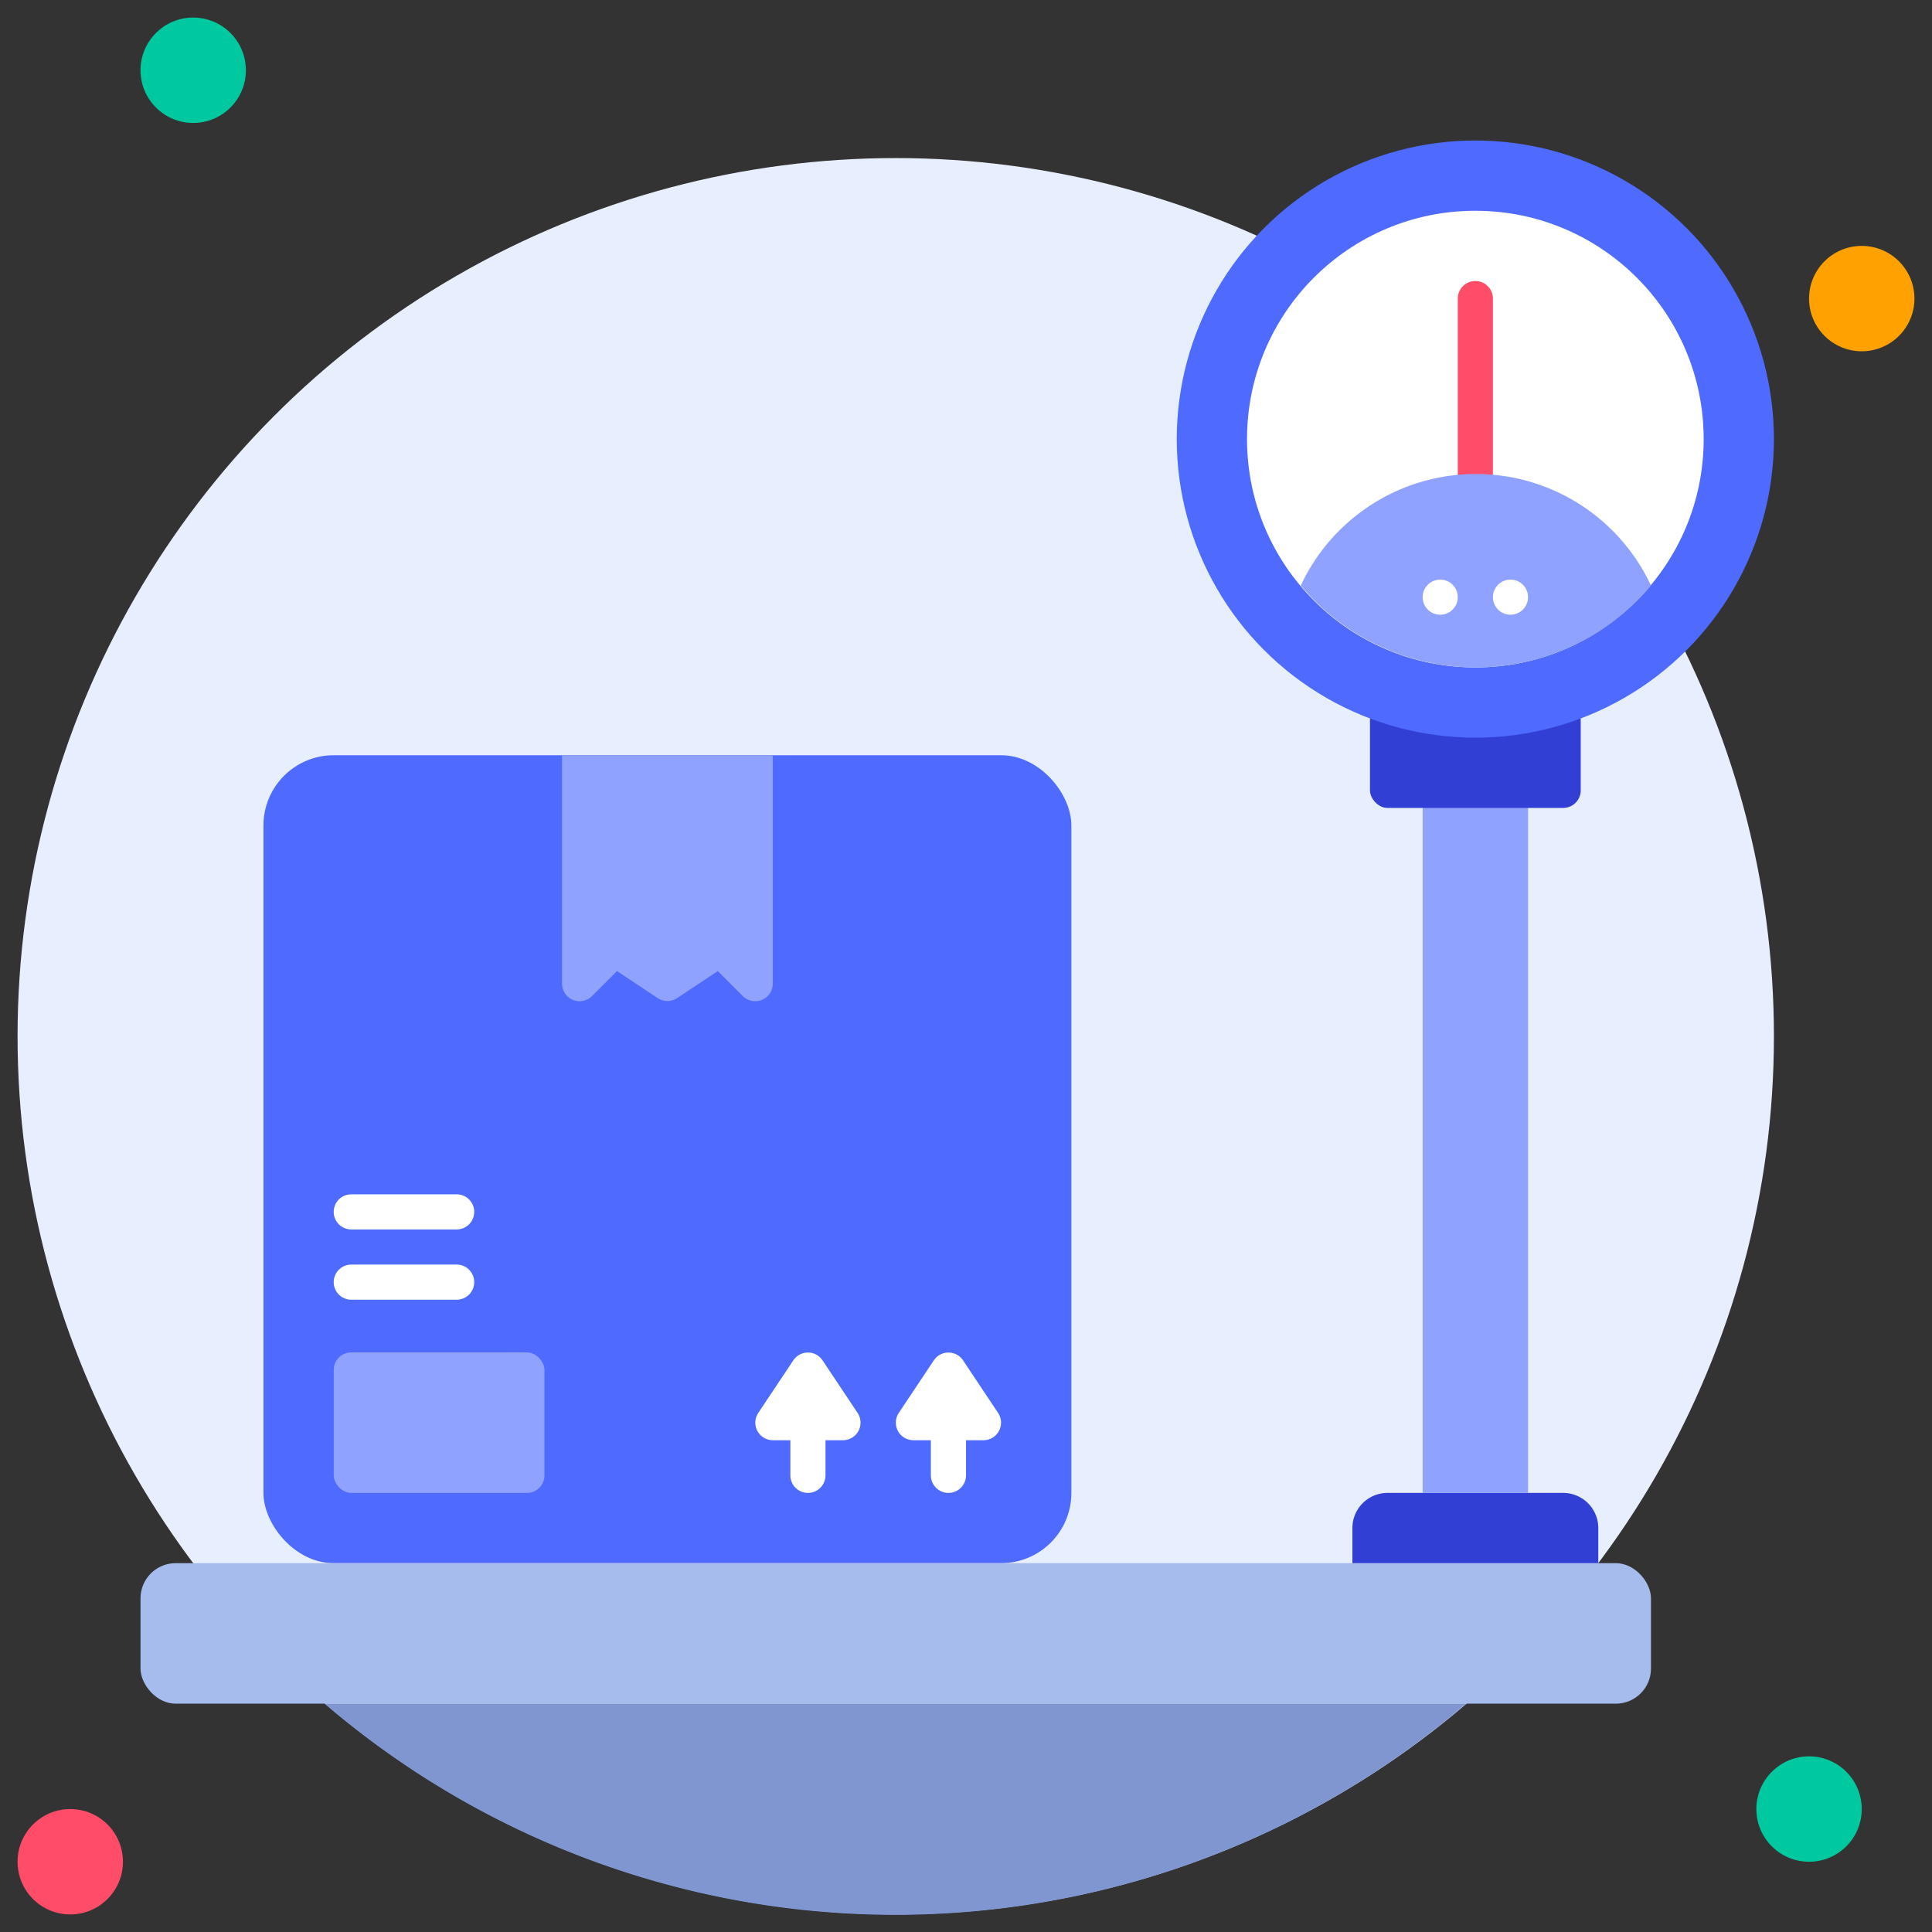
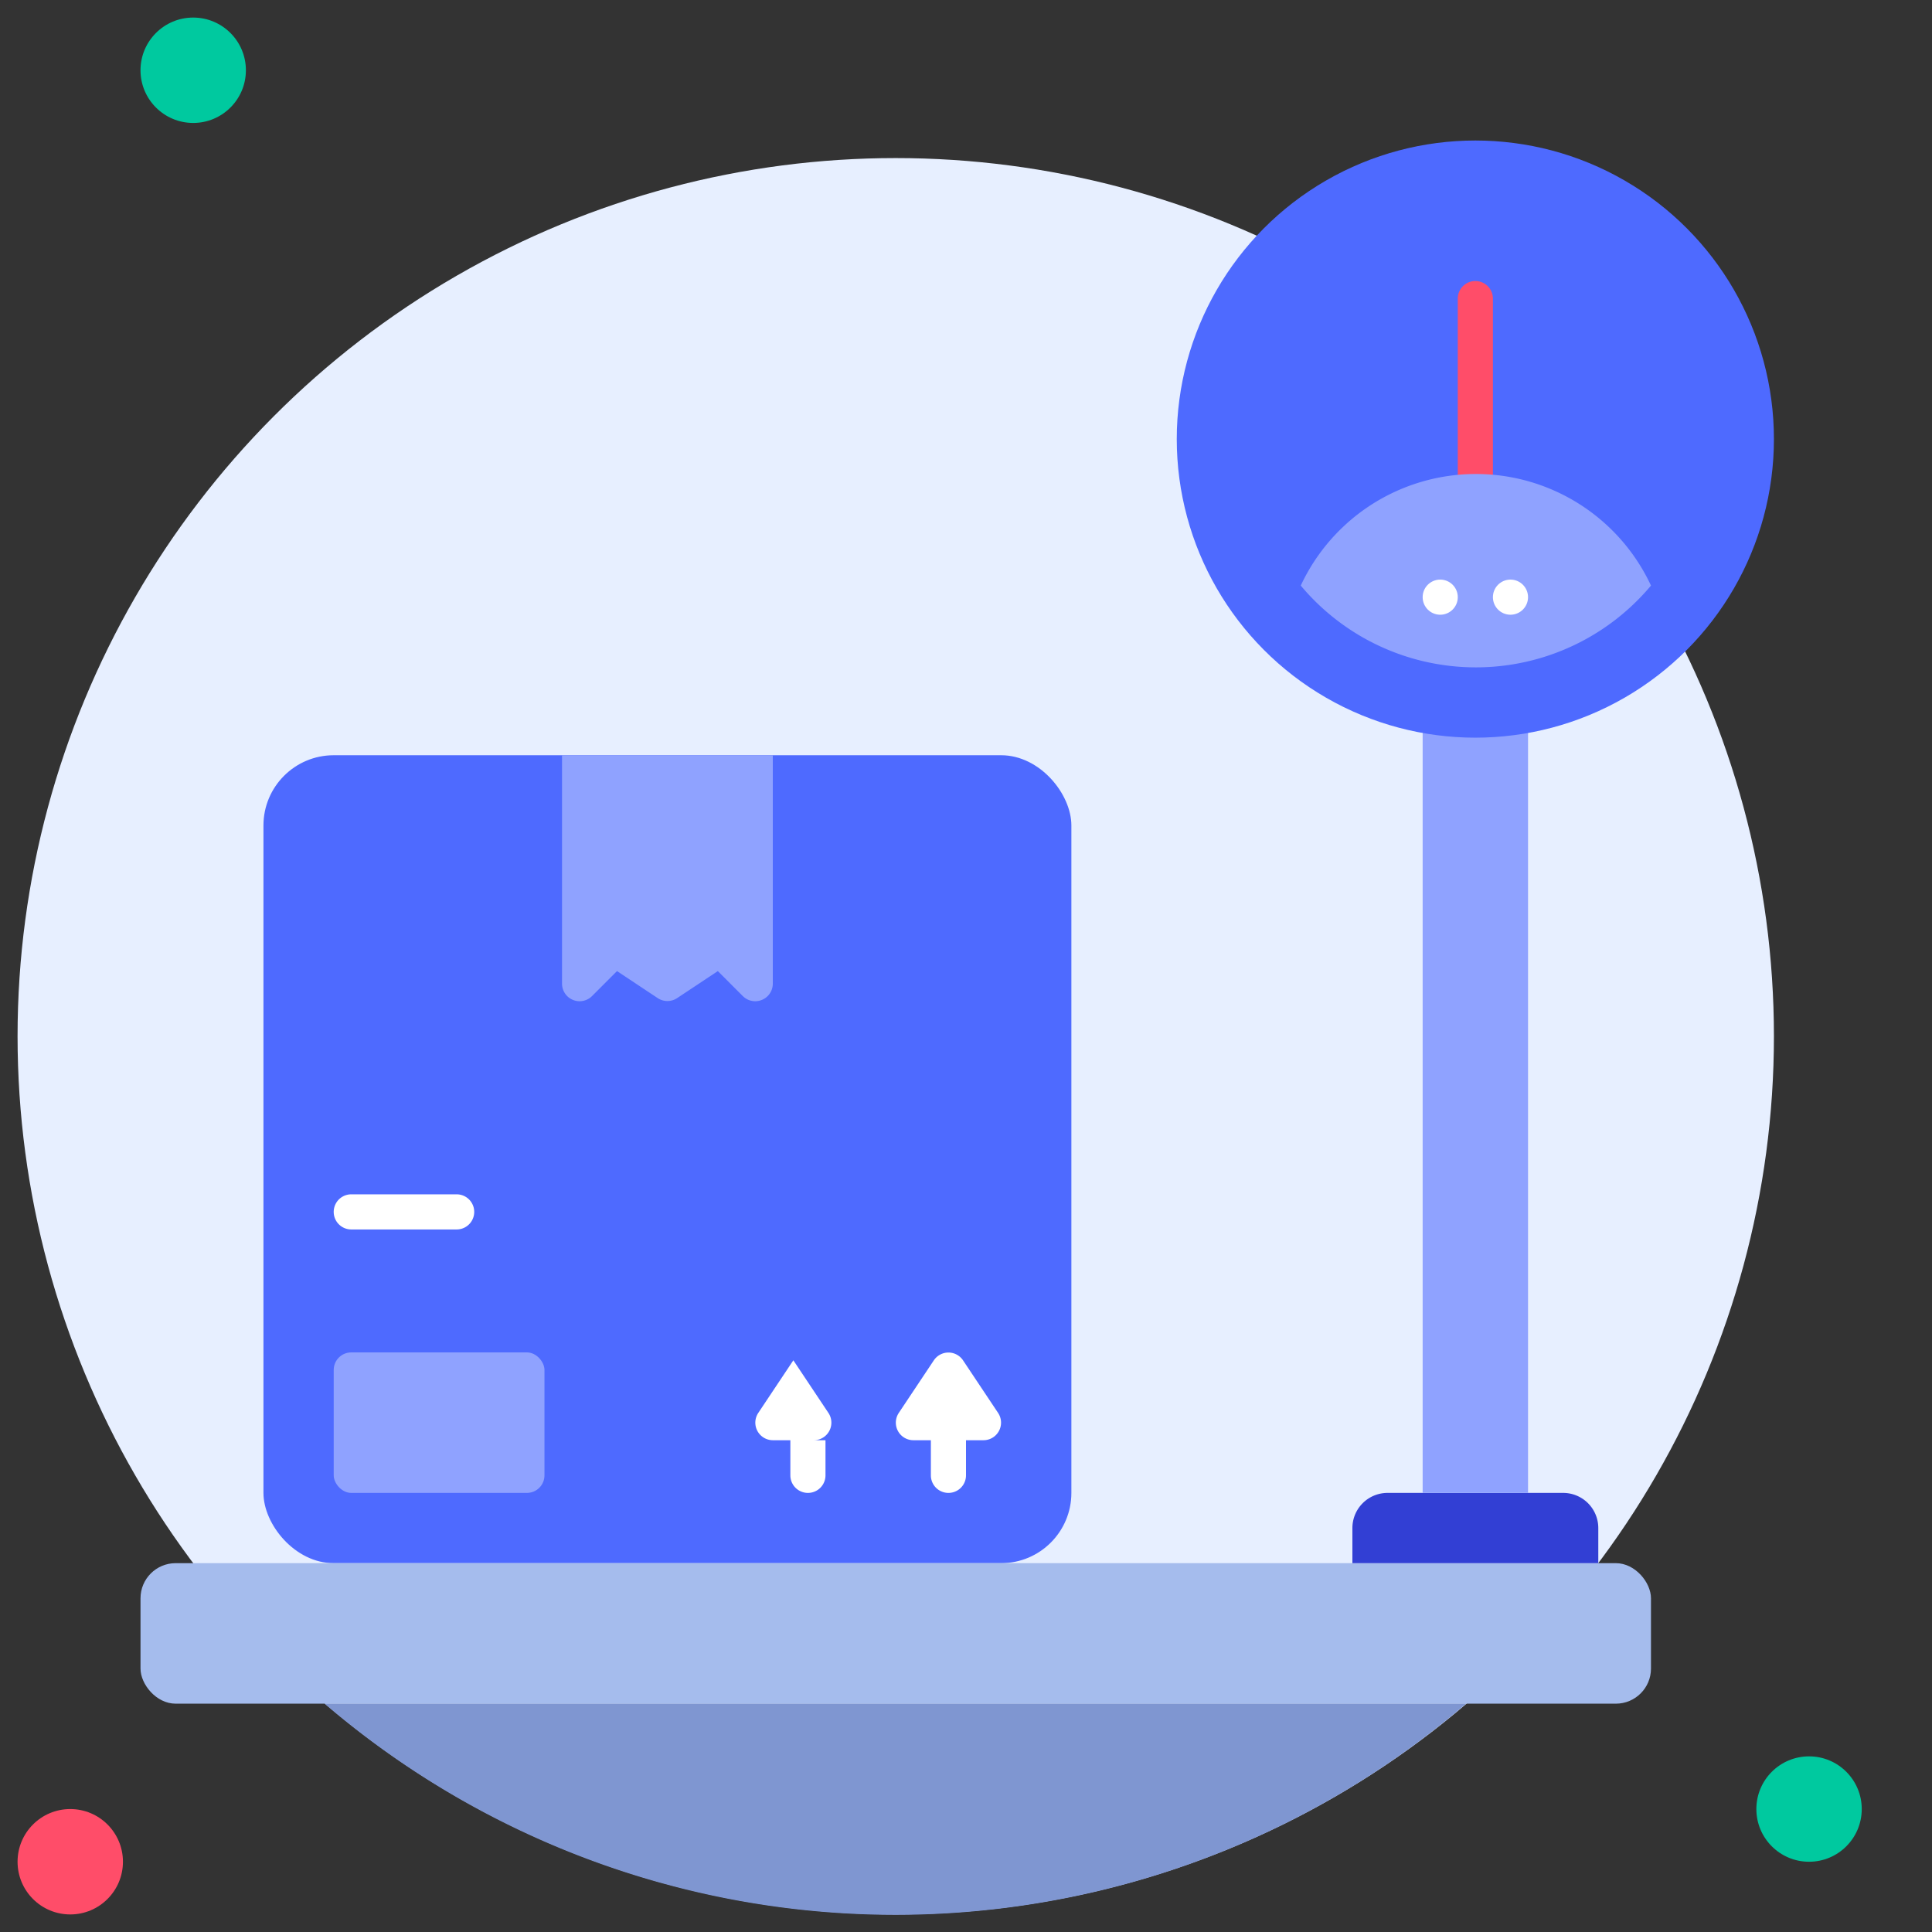
<svg xmlns="http://www.w3.org/2000/svg" height="512" viewBox="0 0 110 110" width="512">
  <rect x="0" y="0" width="110" height="110" fill="#333333" stroke="none" />
  <g id="_20._Weight_Scale" data-name="20. Weight Scale">
    <circle cx="51" cy="59" fill="#e7efff" r="50" />
    <circle cx="11" cy="4" fill="#00c99f" r="3" />
-     <circle cx="106" cy="17" fill="#ffa100" r="3" />
    <circle cx="103" cy="103" fill="#00c99f" r="3" />
    <circle cx="4" cy="106" fill="#ff4d69" r="3" />
    <rect fill="#4e6aff" height="46" rx="4" width="46" x="15" y="43" />
-     <path d="m48 82h-1v2a1 1 0 0 1 -2 0v-2h-1a1 1 0 0 1 -.83-1.55l2-3a1 1 0 0 1 1.66 0l2 3a1 1 0 0 1 -.83 1.55z" fill="#fff" />
+     <path d="m48 82h-1v2a1 1 0 0 1 -2 0v-2h-1a1 1 0 0 1 -.83-1.55l2-3l2 3a1 1 0 0 1 -.83 1.55z" fill="#fff" />
    <path d="m56 82h-1v2a1 1 0 0 1 -2 0v-2h-1a1 1 0 0 1 -.83-1.55l2-3a1 1 0 0 1 1.66 0l2 3a1 1 0 0 1 -.83 1.55z" fill="#fff" />
    <rect fill="#8fa2ff" height="8" rx="1" width="12" x="19" y="77" />
    <rect fill="#a5bced" height="8" rx="2" width="86" x="8" y="89" />
    <path d="m83.48 97a49.94 49.94 0 0 1 -65 0z" fill="#7f96d1" />
    <path d="m79 85h10a2 2 0 0 1 2 2v2a0 0 0 0 1 0 0h-14a0 0 0 0 1 0 0v-2a2 2 0 0 1 2-2z" fill="#323fd4" />
    <path d="m81 32h6v53h-6z" fill="#8fa2ff" />
-     <rect fill="#323fd4" height="6" rx="1" width="12" x="78" y="40" />
    <circle cx="84" cy="25" fill="#4e6aff" r="17" />
-     <circle cx="84" cy="25" fill="#fff" r="13" />
    <path d="m84 30a1 1 0 0 1 -1-1v-12a1 1 0 0 1 2 0v12a1 1 0 0 1 -1 1z" fill="#ff4d69" />
    <path d="m94 33.34a13 13 0 0 1 -19.94 0 11 11 0 0 1 19.94 0z" fill="#8fa2ff" />
    <circle cx="82" cy="34" fill="#fff" r="1" />
    <circle cx="86" cy="34" fill="#fff" r="1" />
    <path d="m44 56a1 1 0 0 1 -1.71.71l-1.42-1.42-2.32 1.54a1 1 0 0 1 -1.1 0l-2.32-1.54-1.42 1.42a1 1 0 0 1 -1.71-.71v-13h12z" fill="#8fa2ff" />
    <g fill="#fff">
-       <path d="m26 72h-6a1 1 0 0 0 0 2h6a1 1 0 0 0 0-2z" />
      <path d="m26 68h-6a1 1 0 0 0 0 2h6a1 1 0 0 0 0-2z" />
    </g>
  </g>
</svg>